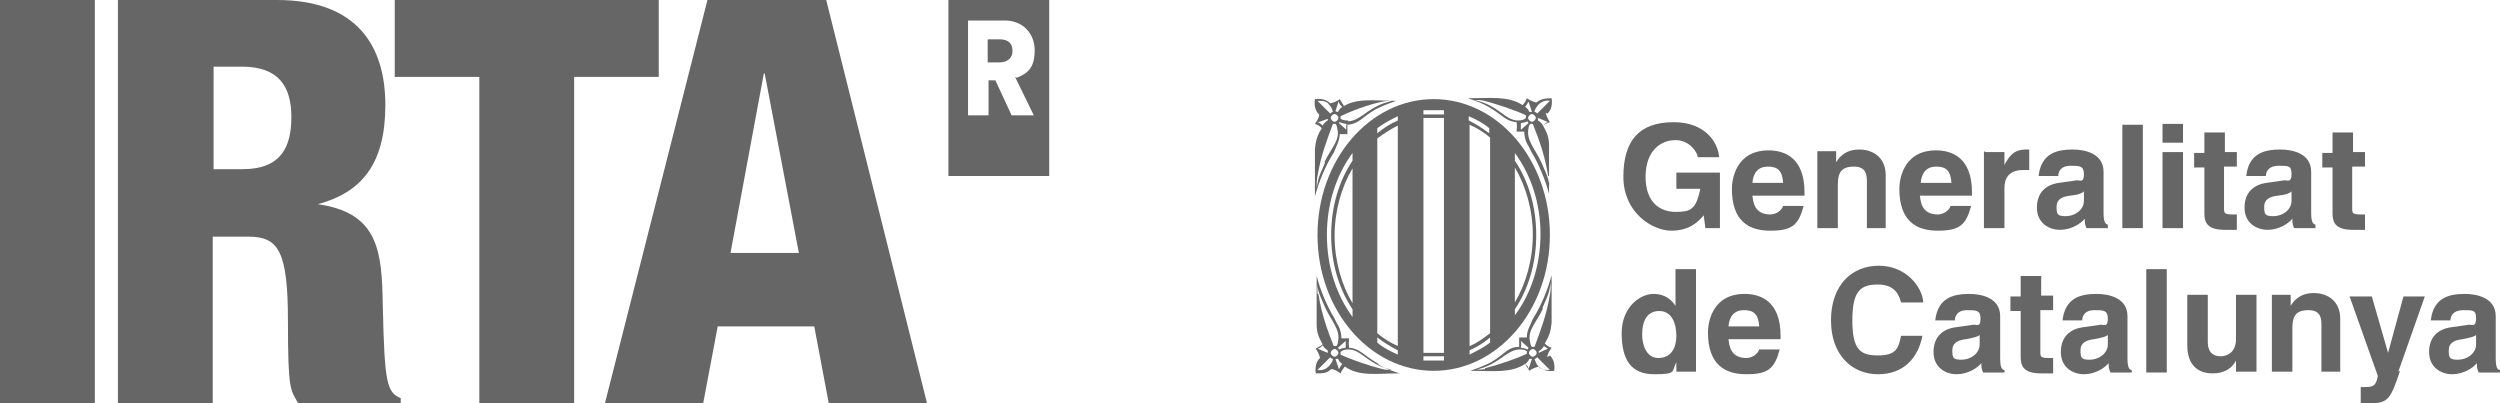
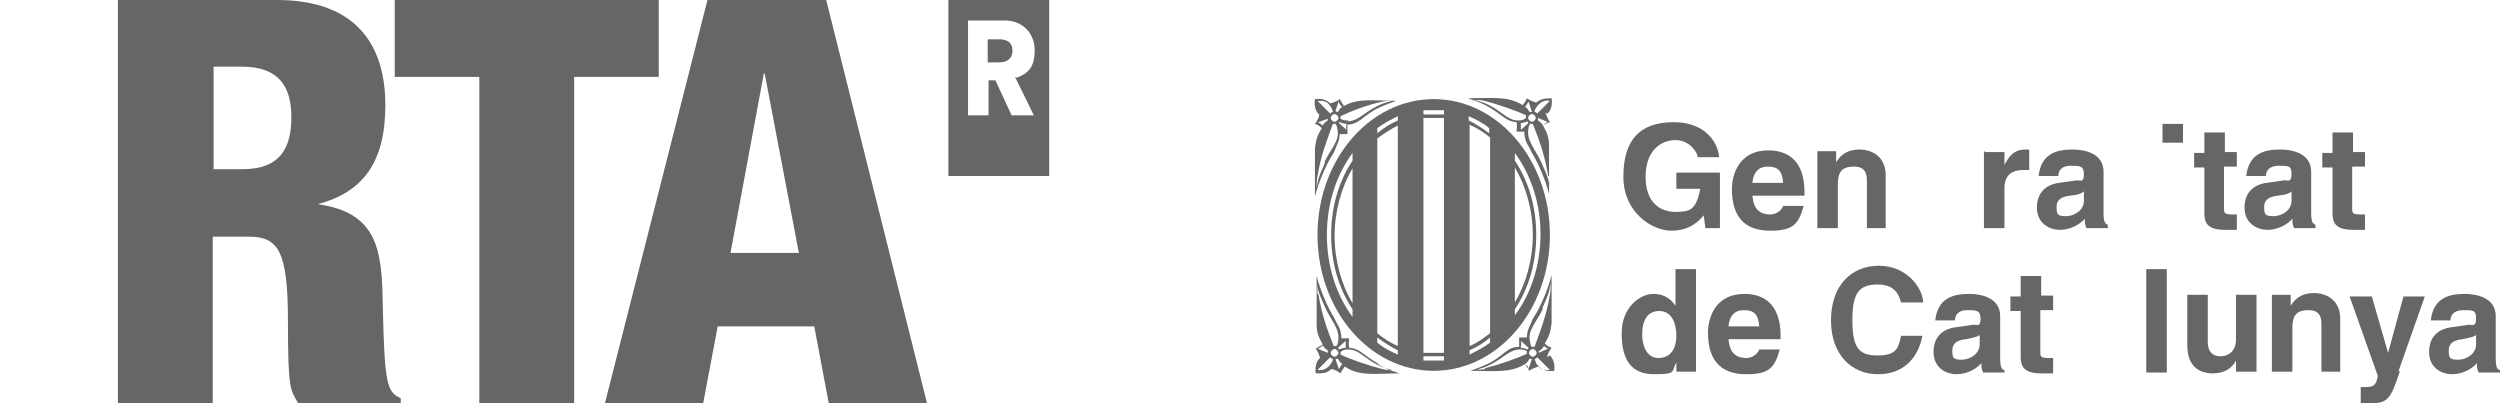
<svg xmlns="http://www.w3.org/2000/svg" version="1.1" viewBox="0 0 292.6 47.2">
  <defs>
    <style>
      .cls-1, .cls-2 {
        fill: #666;
      }

      .cls-2 {
        fill-rule: evenodd;
      }
    </style>
  </defs>
  <g>
    <g id="Capa_2">
      <g id="Capa_1-2">
        <g>
          <g>
            <path class="cls-1" d="M181.1,41.8c0-.4.3-.8.5-1.1-.3-.1-.5-.2-.8-.5.5-.8.7-1.4.8-2.4v-5.6c-.4,1.6-1.3,3.7-2,4.8-.2.3-.3.5-.4.8,0,.1-.5.8-.5,1.7-.3,0-.6,0-.9,0,0,.4,0,.4,0,1.1-1.4,0-1.7.9-3.3,1.8-.8.4-1.3.6-2.4,1,2.7,0,4.7.3,6.4-.8.2.3.3.5.5.8.2-.2.7-.4,1.1-.5.4.4,1,.6,1.8.5.1-.6,0-1.3-.5-1.8h0ZM181.3,40.8c-.2,0-1.2.5-1.2.5h0c0,0,0-.1,0-.2h0c.4-.2.6-.6.6-.6,0,0,.4.3.6.4h0ZM180.5,36.1c1-2.2.8-2.1,1-3,0,.4,0,1-.1,1.4-.4,2.4-1.1,4.2-1.8,6.1,0,0-.2,0-.3,0-.2-.2-.2-.5-.2-.5-.4-1.4.7-2.3,1.5-4h0ZM178,39.9l.9.8h0s0,0,0,0c0,0,0,0-.1.2h0c-.5-.2-.8-.2-.8-.2.1-.5,0-.8,0-.8ZM173.8,43.2c-.5.1-.8,0-1.1.1l1-.3c2.1-.8,2.7-2,4.1-2.1.3,0,.6,0,.9.2h0c0,.1,0,.2,0,.3h0c-1,.5-3.3,1.3-4.9,1.7h0ZM178.9,43.2c0-.2-.1-.4-.4-.6.3-.2.4-.4.5-.6h0c0,0,.2,0,.3,0h0l-.4,1.2h0ZM179.1,41.6c-.2-.2-.2-.4,0-.6.2-.2.4-.2.6,0,.2.2.2.4,0,.6-.2.2-.4.2-.6,0ZM180,42.8c-.2-.2-.3-.5-.4-.8.1,0,.2,0,.3-.2l1.5,1.5c-.6,0-1.1,0-1.4-.5Z" />
            <path class="cls-1" d="M181.1,13.3c.5-.4.6-1.2.5-1.8-.8,0-1.3.1-1.8.5-.4-.1-.8-.3-1.1-.5-.1.3-.3.6-.5.8-1.7-1.1-3.7-.8-6.4-.8,1.2.4,1.7.6,2.4,1,1.6.9,2,1.7,3.3,1.8.1.6,0,.7,0,1.1.4,0,.6,0,.9,0,0,.9.4,1.6.5,1.7.1.2.2.4.4.8.7,1.1,1.6,3.2,2,4.8v-5.6c0-1-.2-1.5-.7-2.4.2-.2.5-.3.8-.4-.2-.3-.4-.7-.5-1.1h0ZM180,12.3c.4-.4.8-.6,1.4-.5l-1.5,1.5c0-.1-.2-.2-.3-.2,0-.3.2-.5.4-.8ZM179.6,13.5c.2.2.2.4,0,.6-.2.2-.4.2-.6,0-.2-.2-.2-.4,0-.6.2-.2.4-.2.6,0ZM178.9,11.9l.4,1.2h0c-.1,0-.2,0-.3,0h0c-.1-.2-.2-.4-.5-.6.2-.2.3-.5.4-.6h0ZM173.6,12l-1-.3c.3,0,.7,0,1.1.1,1.6.4,3.9,1.2,4.9,1.7h0c0,.1,0,.2,0,.3h0c-.2.2-.5.3-.9.3-1.4,0-2-1.3-4.1-2.1h0ZM178.9,14.4l-.9.8s0-.3,0-.8c0,0,.3,0,.8-.2h0c0,0,0,.1.1.2,0,0,0,0,0,0h0ZM181.3,20.6c0,.4,0,1,.1,1.4-.2-.9,0-.8-1-3-.8-1.7-1.8-2.6-1.5-4,0,0,0-.3.2-.5.1,0,.3,0,.3,0,.8,2,1.4,3.7,1.8,6.1h0ZM180.6,14.7s-.2-.4-.6-.6h0c0-.1,0-.2,0-.3h0s1,.4,1.2.5c-.3,0-.6.4-.6.4h0Z" />
            <path class="cls-1" d="M161.2,42.5c-1.6-.9-2-1.7-3.3-1.8-.1-.6,0-.7,0-1.1-.4,0-.6,0-.9,0,0-.9-.4-1.6-.5-1.7-.1-.2-.2-.4-.4-.8-.7-1.1-1.6-3.2-2-4.8v5.6c0,1,.2,1.5.7,2.4-.2.2-.5.3-.8.5.2.3.4.7.5,1.1-.5.4-.6,1.2-.5,1.8.8,0,1.3,0,1.8-.5.4,0,.8.3,1.1.5.1-.3.3-.5.5-.8,1.7,1.2,3.7.8,6.4.8-1.2-.4-1.7-.6-2.4-1h0ZM156.6,40.7l.9-.8s0,.3,0,.8c0,0-.3,0-.8.2h0c0,0,0-.1-.1-.2,0,0,0,0,0,0h0ZM154.2,34.4c0-.4,0-1-.1-1.4.2.9,0,.8,1,3,.8,1.7,1.8,2.6,1.5,4,0,0,0,.3-.2.5-.1,0-.3,0-.3,0-.8-2-1.4-3.7-1.8-6.1h0ZM154.2,40.8c.3,0,.6-.4.6-.4,0,0,.2.4.6.6h0c0,.1,0,.2,0,.3h0s-1-.4-1.2-.5h0ZM155.6,42.8c-.4.4-.8.6-1.4.5l1.5-1.5c0,.1.2.2.3.2,0,.3-.2.5-.4.8ZM155.9,41.6c-.2-.2-.2-.4,0-.6.2-.2.4-.2.6,0,.2.2.2.4,0,.6-.2.2-.4.2-.6,0ZM156.7,43.2l-.4-1.2h0c.1,0,.2,0,.3,0h0c.1.2.2.4.5.6-.2.2-.3.5-.4.6h0ZM156.9,41.5h0c0,0,0-.2,0-.3h0c.2-.2.5-.3.9-.3,1.4,0,2,1.3,4.1,2.1l1,.3c-.3,0-.7,0-1.1-.1-1.6-.4-3.9-1.2-4.9-1.7h0Z" />
            <path class="cls-1" d="M157.3,12.4c-.2-.3-.3-.5-.5-.8-.2.2-.7.4-1.1.5-.4-.4-1-.6-1.8-.5-.1.6,0,1.4.5,1.8,0,.4-.3.8-.5,1.1.3.1.5.2.8.5-.5.8-.7,1.4-.8,2.4v5.6c.4-1.6,1.3-3.7,2-4.8.2-.3.3-.5.4-.8,0-.1.5-.9.5-1.7.3,0,.6,0,.9,0,0-.4,0-.4,0-1.1,1.4-.1,1.7-.9,3.3-1.8.8-.4,1.3-.6,2.4-1-2.7,0-4.7-.4-6.4.8h0ZM156.7,11.9c0,.1.1.4.4.6-.3.2-.4.4-.5.6h0c0,0-.2,0-.3-.1h0l.4-1.2h0ZM156.5,13.5c.2.2.2.4,0,.6-.2.2-.4.2-.6,0-.2-.2-.2-.4,0-.6.2-.2.4-.2.6,0ZM154.2,11.8c.6,0,1.1,0,1.4.5.2.2.3.4.4.8-.1,0-.2.1-.3.2l-1.5-1.5ZM154.2,14.3c.2,0,1.2-.4,1.2-.4h0c0,0,0,.1,0,.2h0c-.4.2-.6.6-.6.6,0,0-.4-.4-.6-.4h0ZM155.1,19c-1,2.2-.8,2.1-1,3,0-.4,0-1,.1-1.4.4-2.4,1.1-4.2,1.8-6.1,0,0,.2,0,.3,0,.2.2.2.5.2.5.4,1.4-.7,2.3-1.5,4h0ZM157.6,15.2l-.9-.8h0s0,0,0,0c0,0,0-.1.1-.1h0c.5.2.8.2.8.2-.1.5,0,.8,0,.8ZM157.8,14.1c-.3,0-.6,0-.9-.2h0c0-.1,0-.2,0-.3h0c1-.5,3.3-1.4,4.9-1.7.5-.1.8-.1,1.1-.1l-1,.3c-2.1.8-2.7,2-4.1,2.1h0Z" />
            <path class="cls-1" d="M167.8,11.6c-7.5,0-13.6,7.1-13.6,15.9s6.1,15.9,13.6,15.9,13.6-7.1,13.6-15.9-6.1-15.9-13.6-15.9ZM158.3,37.1c-1.9-2.6-3-5.9-3-9.6s1.1-7,3-9.6v.9c-1.6,2.4-2.5,5.4-2.5,8.7s.9,6.3,2.5,8.7v.9ZM158.3,35.5c-1.3-2.2-2.1-5-2.1-7.9s.8-5.7,2.1-7.9v15.8ZM166.6,12.9c.4,0,.8,0,1.2,0s.8,0,1.2,0v.5c-.4,0-.8,0-1.2,0s-.8,0-1.2,0v-.5ZM161.2,15c.8-.6,1.6-1,2.4-1.4v.5c-.9.4-1.7.9-2.4,1.5v-.6ZM163.6,41.5c-.9-.4-1.7-.8-2.4-1.4v-.6c.8.6,1.6,1.1,2.4,1.5,0,0,0,.5,0,.5ZM163.6,40.5c-.9-.4-1.7-.9-2.4-1.5v-22.8c.8-.6,1.6-1.1,2.4-1.5v25.9ZM169,42.2c-.4,0-.8,0-1.2,0s-.8,0-1.2,0v-.5c.4,0,.8,0,1.2,0s.8,0,1.2,0v.5ZM169,41.3c-.4,0-.8,0-1.2,0s-.8,0-1.2,0V13.8c.4,0,.8,0,1.2,0s.8,0,1.2,0v27.6ZM171.9,13.6c.9.4,1.7.8,2.4,1.4v.6c-.8-.6-1.6-1.1-2.4-1.5v-.5ZM174.4,40.1c-.8.6-1.6,1-2.4,1.4v-.5c.9-.4,1.7-.9,2.4-1.5v.6ZM174.4,39c-.8.6-1.6,1.2-2.4,1.5V14.6c.9.4,1.7.9,2.4,1.5v22.8ZM177.3,19.6c1.3,2.2,2.1,5,2.1,7.9s-.8,5.7-2.1,7.9v-15.8ZM177.3,36.2c1.6-2.4,2.5-5.4,2.5-8.7s-.9-6.3-2.5-8.7v-.9c1.9,2.6,3,5.9,3,9.5s-1.1,7-3,9.5v-.9Z" />
            <path class="cls-1" d="M196.2,20.2h5.1v6.5h-1.7l-.2-1.5c-.6.7-1.6,1.8-3.8,1.8s-5.6-2.1-5.6-6.3,1.8-6.4,5.9-6.4c3.7,0,5.2,2.4,5.3,4.1h-2.5c0-.5-.9-2-2.6-2s-3.5,1.2-3.5,4.3,1.8,4.1,3.5,4.1,2.4-.2,2.9-2.7h-2.8v-2h0Z" />
            <path class="cls-1" d="M208.7,24.1c-.2.6-.9,1-1.5,1-1.9,0-2-1.5-2.1-2.2h6.1v-.4c0-4.1-2.4-4.9-4.2-4.9-3.9,0-4.3,3.5-4.3,4.5,0,3.7,1.9,4.9,4.5,4.9s3.3-.7,3.9-2.9h-2.4ZM205.1,21.4c.1-1.2.7-1.9,1.8-1.9s1.7.4,1.8,1.9h-3.7Z" />
            <path class="cls-1" d="M220.9,26.7h-2.4v-5.4c0-.7,0-1.8-1.5-1.8s-1.9.7-1.9,2.1v5.1h-2.4v-9h2.2v1.3h0c.3-.5,1-1.5,2.7-1.5s3.1,1,3.1,3v6.2h0Z" />
-             <path class="cls-1" d="M228.3,24.1c-.2.6-.9,1-1.5,1-1.9,0-2-1.5-2.1-2.2h6.1v-.4c0-4.1-2.4-4.9-4.2-4.9-3.9,0-4.3,3.5-4.3,4.5,0,3.7,1.9,4.9,4.5,4.9s3.3-.7,3.9-2.9h-2.4ZM224.8,21.4c.1-1.2.7-1.9,1.8-1.9s1.7.4,1.8,1.9h-3.7Z" />
            <path class="cls-1" d="M232.4,17.8h2.2v1.5h0c.5-.9,1-1.8,2.5-1.8s.3,0,.4,0v2.4c-.2,0-.4,0-.7,0-1.8,0-2.2,1.1-2.2,2.1v4.7h-2.4v-9h0Z" />
            <path class="cls-1" d="M246.2,20.1c0-2.2-2.3-2.6-3.6-2.6-1.8,0-3.7.4-4,3.1h2.3c0-.5.3-1.2,1.4-1.2s1.6,0,1.6,1-.4.7-.8.7l-2.1.3c-1.5.2-2.6,1.1-2.6,2.9s1.4,2.6,2.7,2.6,2.4-.7,2.9-1.3c0,.5,0,.6.2,1.1h2.5v-.4c-.3-.1-.5-.3-.5-1.4v-4.9h0ZM243.9,23.5c0,1.1-1.1,1.8-2.1,1.8s-1.1-.2-1.1-1.1.7-1.2,1.6-1.3c1-.1,1.4-.3,1.6-.5v1.1h0Z" />
-             <rect class="cls-1" x="248.4" y="14.6" width="2.4" height="12.1" />
-             <rect class="cls-1" x="253.1" y="17.8" width="2.4" height="8.9" />
            <rect class="cls-1" x="253.1" y="14.5" width="2.4" height="2.2" />
            <path class="cls-1" d="M260.3,17.8h1.5v1.7h-1.5v4.9c0,.5,0,.7,1,.7s.3,0,.5,0v1.8c-.4,0-.7,0-1.1,0h-.3c-2,0-2.4-.8-2.4-1.9v-5.4h-1.2v-1.7h1.2v-2.4h2.4v2.4h0Z" />
            <path class="cls-1" d="M270.5,20.1c0-2.2-2.3-2.6-3.6-2.6-1.8,0-3.7.4-4,3.1h2.3c0-.5.3-1.2,1.5-1.2s1.5,0,1.5,1-.5.7-.8.7l-2.1.3c-1.5.2-2.6,1.1-2.6,2.9s1.4,2.6,2.7,2.6,2.4-.7,2.9-1.3c0,.5,0,.6.2,1.1h2.5v-.4c-.3-.1-.5-.3-.5-1.4v-4.9h0ZM268.2,23.5c0,1.1-1.1,1.8-2.1,1.8s-1.1-.2-1.1-1.1.7-1.2,1.6-1.3c1-.1,1.4-.3,1.6-.5v1.1h0Z" />
            <path class="cls-1" d="M275.3,17.8h1.5v1.7h-1.5v4.9c0,.5,0,.7,1,.7s.3,0,.5,0v1.8c-.4,0-.7,0-1.1,0h-.3c-2,0-2.4-.8-2.4-1.9v-5.4h-1.2v-1.7h1.2v-2.4h2.4v2.4h0Z" />
            <path class="cls-1" d="M198.5,31.5h-2.4v4.3h0c-.4-.6-1.1-1.4-2.6-1.4s-3.7,1.5-3.7,4.6,1.1,4.8,3.8,4.8,2-.3,2.6-1.4h0v1.1h2.3v-12.1h0ZM192.2,39.1c0-1.4.5-2.7,2-2.7s2,1.5,2,2.9-.6,2.6-2.1,2.6-1.9-1.7-1.9-2.7" />
            <path class="cls-1" d="M205.9,40.9c-.2.6-.9,1-1.5,1-1.9,0-2-1.5-2.1-2.2h6.1v-.4c0-4.1-2.4-4.9-4.2-4.9-3.9,0-4.3,3.5-4.3,4.5,0,3.7,1.9,4.9,4.5,4.9s3.3-.7,3.9-2.9h-2.4ZM202.3,38.2c.1-1.2.7-1.9,1.8-1.9s1.7.4,1.8,1.9h-3.7Z" />
            <path class="cls-1" d="M222.5,35.4c-.2-.7-.6-2.1-2.7-2.1s-3,.8-3,4.2.9,4.1,3,4.1,2.4-.8,2.7-2.3h2.5c-.5,2.6-2.2,4.5-5.2,4.5s-5.5-2.2-5.5-6.3,2.4-6.4,5.6-6.4,5.1,2.5,5.2,4.3h-2.5,0Z" />
            <path class="cls-1" d="M234.1,37c0-2.2-2.3-2.6-3.6-2.6-1.8,0-3.7.4-4,3.1h2.3c0-.5.3-1.2,1.4-1.2s1.6,0,1.6,1-.4.7-.8.7l-2.1.3c-1.5.2-2.6,1.1-2.6,2.9s1.4,2.6,2.7,2.6,2.4-.7,2.9-1.3c0,.5,0,.6.2,1.1h2.5v-.3c-.3,0-.5-.3-.5-1.4v-4.8h0ZM231.7,40.3c0,1.1-1.1,1.8-2.1,1.8s-1.1-.2-1.1-1.1.7-1.2,1.6-1.3c1-.2,1.4-.3,1.6-.5v1.1h0Z" />
            <path class="cls-1" d="M238.8,34.6h1.5v1.7h-1.5v4.9c0,.5,0,.7,1,.7s.3,0,.5,0v1.8c-.4,0-.7,0-1.1,0h-.3c-2,0-2.4-.8-2.4-1.9v-5.4h-1.2v-1.7h1.2v-2.4h2.4v2.4h0Z" />
-             <path class="cls-1" d="M249,37c0-2.2-2.3-2.6-3.6-2.6-1.8,0-3.7.4-4,3.1h2.3c0-.5.3-1.2,1.4-1.2s1.6,0,1.6,1-.4.7-.8.7l-2.1.3c-1.5.2-2.6,1.1-2.6,2.9s1.4,2.6,2.7,2.6,2.4-.7,2.9-1.3c0,.5,0,.6.2,1.1h2.5v-.3c-.3,0-.5-.3-.5-1.4v-4.8h0ZM246.7,40.3c0,1.1-1.1,1.8-2.1,1.8s-1.1-.2-1.1-1.1.7-1.2,1.6-1.3c1-.2,1.4-.3,1.6-.5v1.1h0Z" />
            <rect class="cls-1" x="251.2" y="31.5" width="2.4" height="12.1" />
            <path class="cls-1" d="M263.9,43.5h-2.2v-1.3h0c-.5,1-1.5,1.5-2.7,1.5-1.8,0-3-1-3-3.3v-5.9h2.4v5.5c0,1.4.8,1.7,1.5,1.7s1.8-.4,1.8-2v-5.2h2.4v9h0Z" />
            <path class="cls-1" d="M274.1,43.5h-2.4v-5.4c0-.7,0-1.8-1.5-1.8s-1.9.7-1.9,2.1v5.1h-2.4v-9h2.2v1.3h0c.3-.5,1-1.5,2.7-1.5s3.1,1,3.1,3v6.2h0Z" />
            <path class="cls-1" d="M280.9,43.4c-1.1,3.3-1.4,3.8-3.5,3.8s-.7,0-1.1,0v-1.9c.1,0,.2,0,.5,0,.9,0,1.3-.1,1.5-1.3l-3.3-9.3h2.6l1.9,6.6h0l1.8-6.6h2.5l-3.1,8.8h0Z" />
            <path class="cls-1" d="M292.1,37c0-2.2-2.3-2.6-3.6-2.6-1.8,0-3.7.4-4,3.1h2.3c0-.5.3-1.2,1.5-1.2s1.5,0,1.5,1-.5.7-.8.7l-2.1.3c-1.5.2-2.6,1.1-2.6,2.9s1.4,2.6,2.7,2.6,2.4-.7,2.9-1.3c0,.5,0,.6.2,1.1h2.5v-.3c-.3,0-.5-.3-.5-1.4v-4.8h0ZM289.8,40.3c0,1.1-1.1,1.8-2.1,1.8s-1.1-.2-1.1-1.1.7-1.2,1.6-1.3c1-.2,1.4-.3,1.6-.5v1.1h0Z" />
          </g>
          <g>
-             <rect class="cls-1" width="11.1" height="47.2" />
            <path class="cls-2" d="M24.9,7.8h3.4c4.4,0,5.8,2.4,5.8,5.9s-1.2,6.1-5.7,6.1h-3.4V7.8h0ZM13.8,47.2h11.1v-19.5h4.2c3.5,0,4.6,1.7,4.6,9.9s.3,8,1.2,9.6h12v-.6c-1.6-.7-1.9-1.6-2.1-10.9-.1-6.3-.5-10.8-7.6-11.8h0c5.2-1.4,7.9-4.8,7.9-11.6S41.9,0,32.4,0H13.8v47.2h0Z" />
            <polygon class="cls-2" points="56.1 47.2 67.2 47.2 67.2 9 77.1 9 77.1 0 46.2 0 46.2 9 56.1 9 56.1 47.2" />
            <path class="cls-2" d="M93.6,29.6h-8.1l3.9-21h.1l4,21ZM70.8,47.2h11.5l1.7-9h11.3l1.7,9h11.5L96.7,0h-13.9s-12,47.2-12,47.2Z" />
            <path class="cls-1" d="M118.5,5.9c0-.8-.5-1.3-1.5-1.3h-1.4v2.7h1.4c1,0,1.5-.6,1.5-1.3M118.8,9l2.2,4.5h-2.6l-1.9-4.1h-.8v4.1h-2.4V2.4h4.3c2.1,0,3.5,1.5,3.5,3.5s-.8,2.7-2.1,3.2M122.8,0h-11.8v20.6h11.8V0Z" />
          </g>
        </g>
      </g>
    </g>
  </g>
</svg>